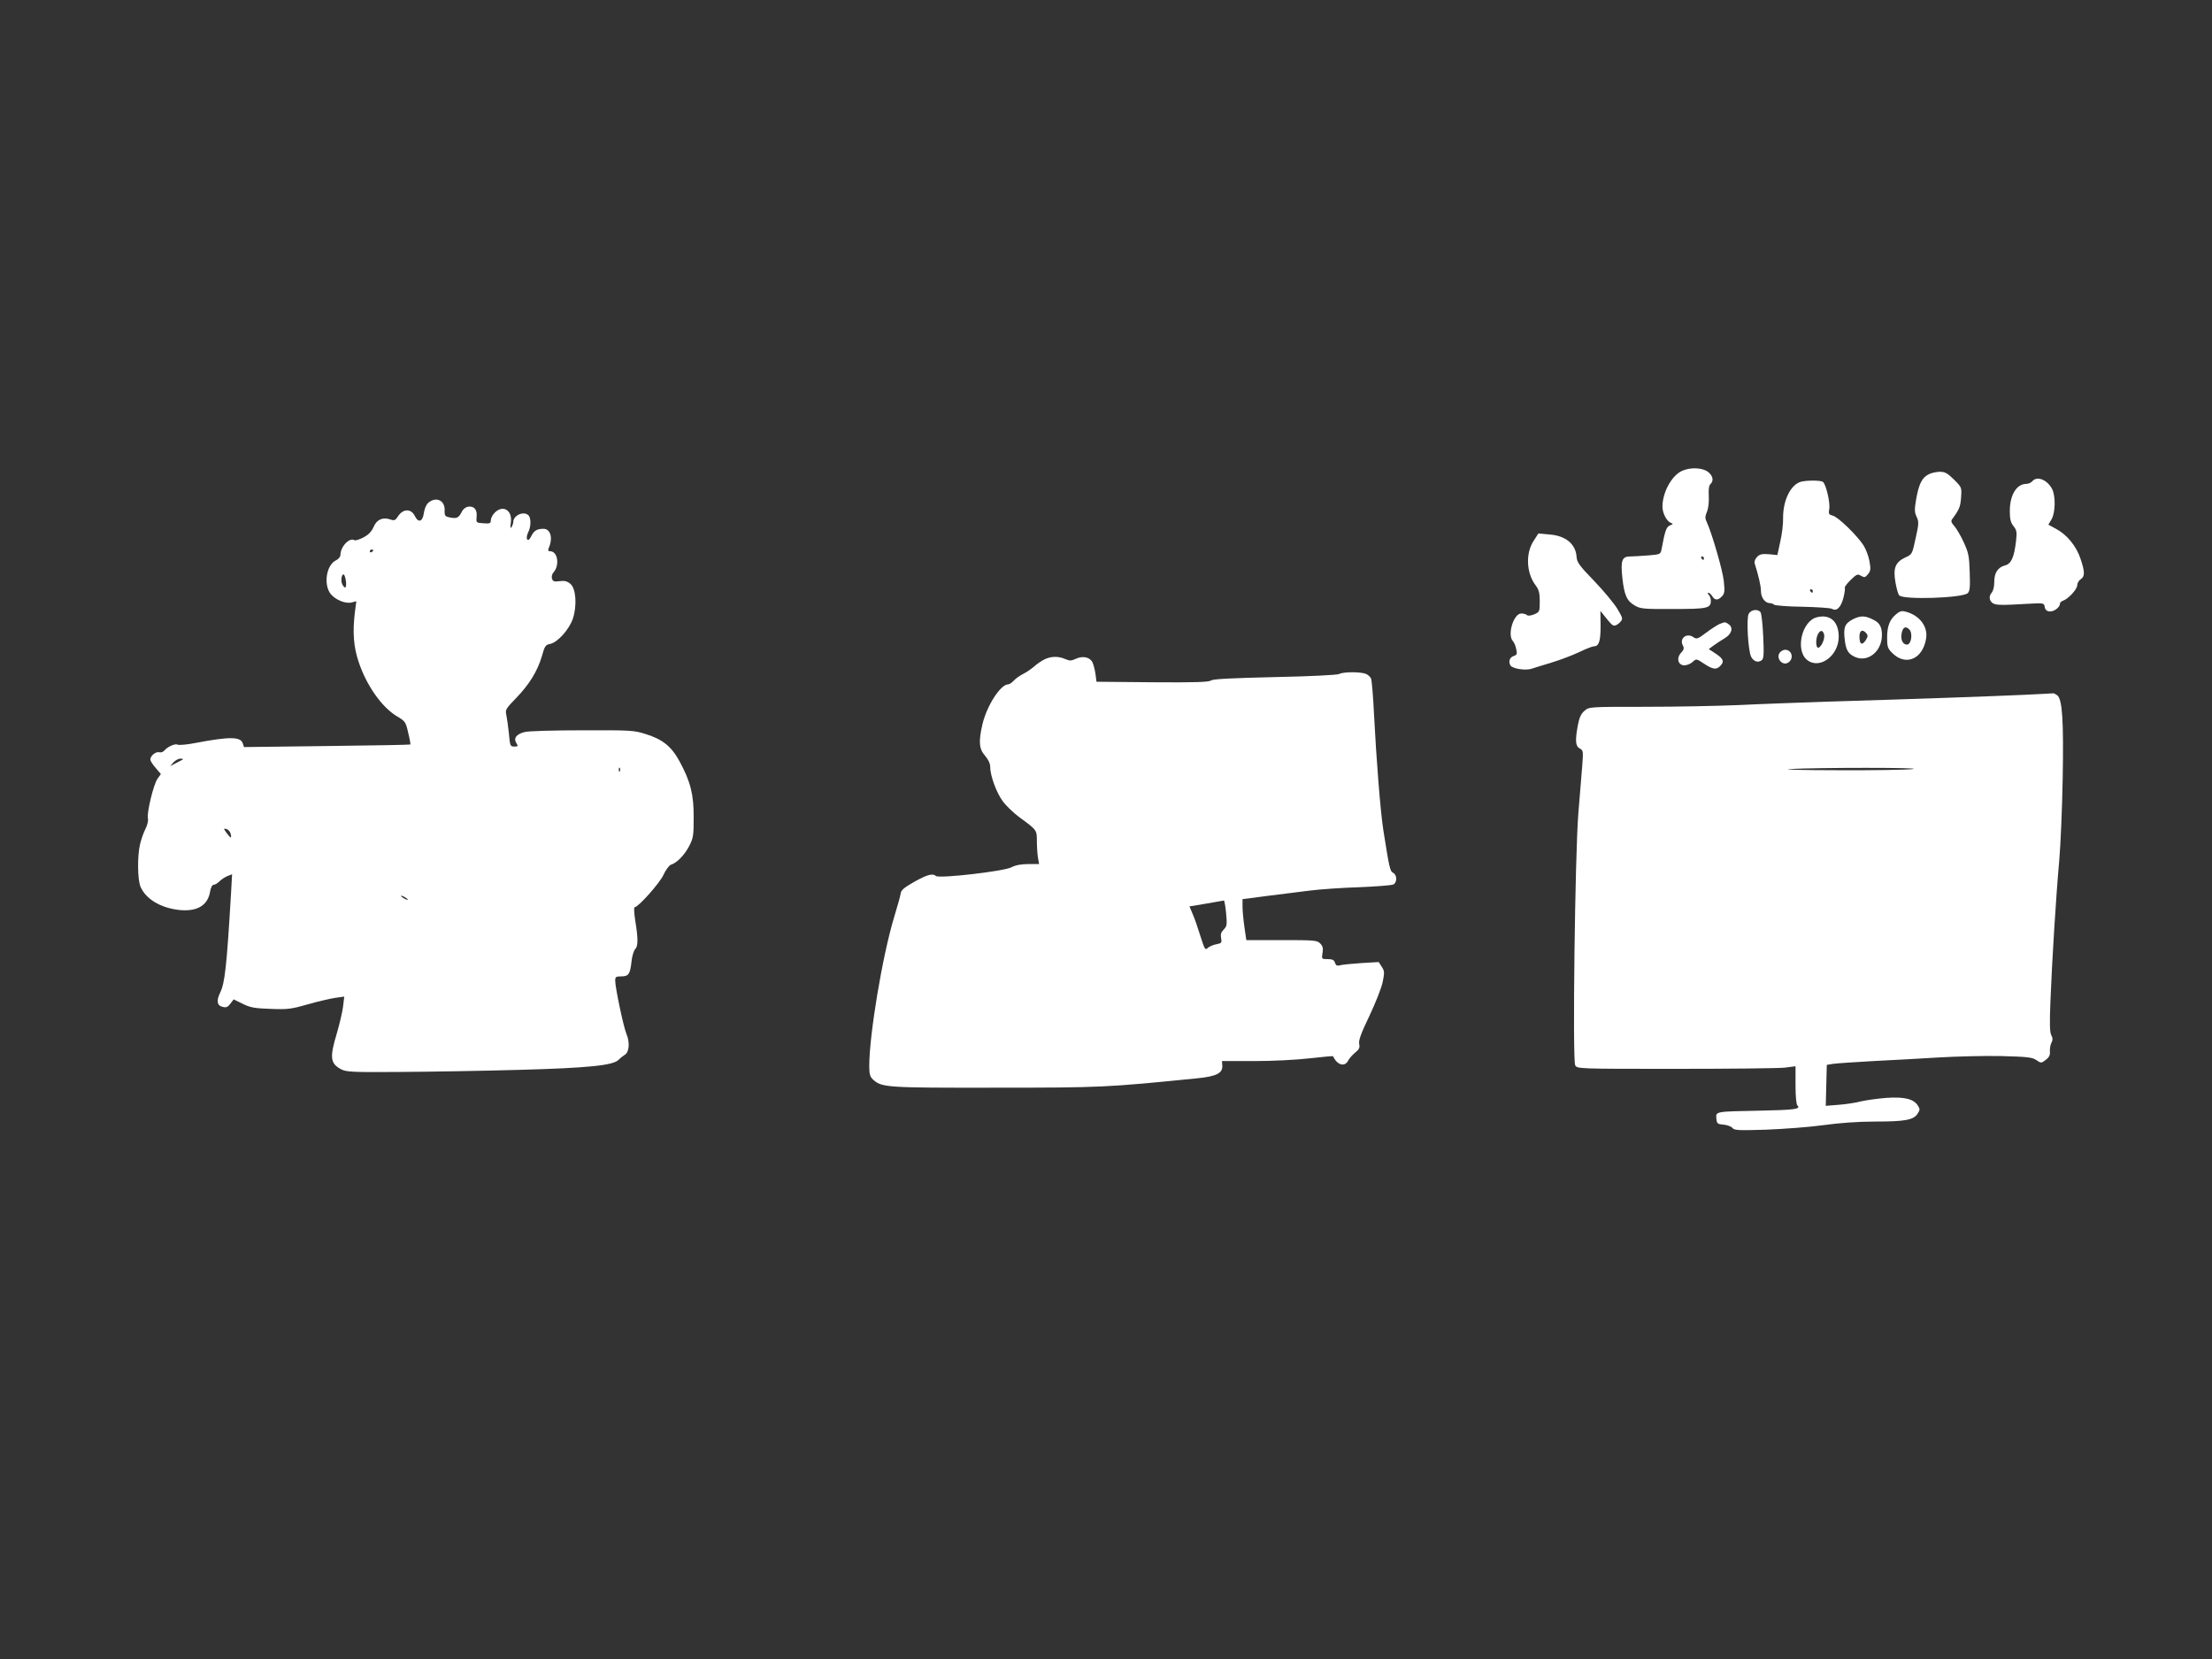
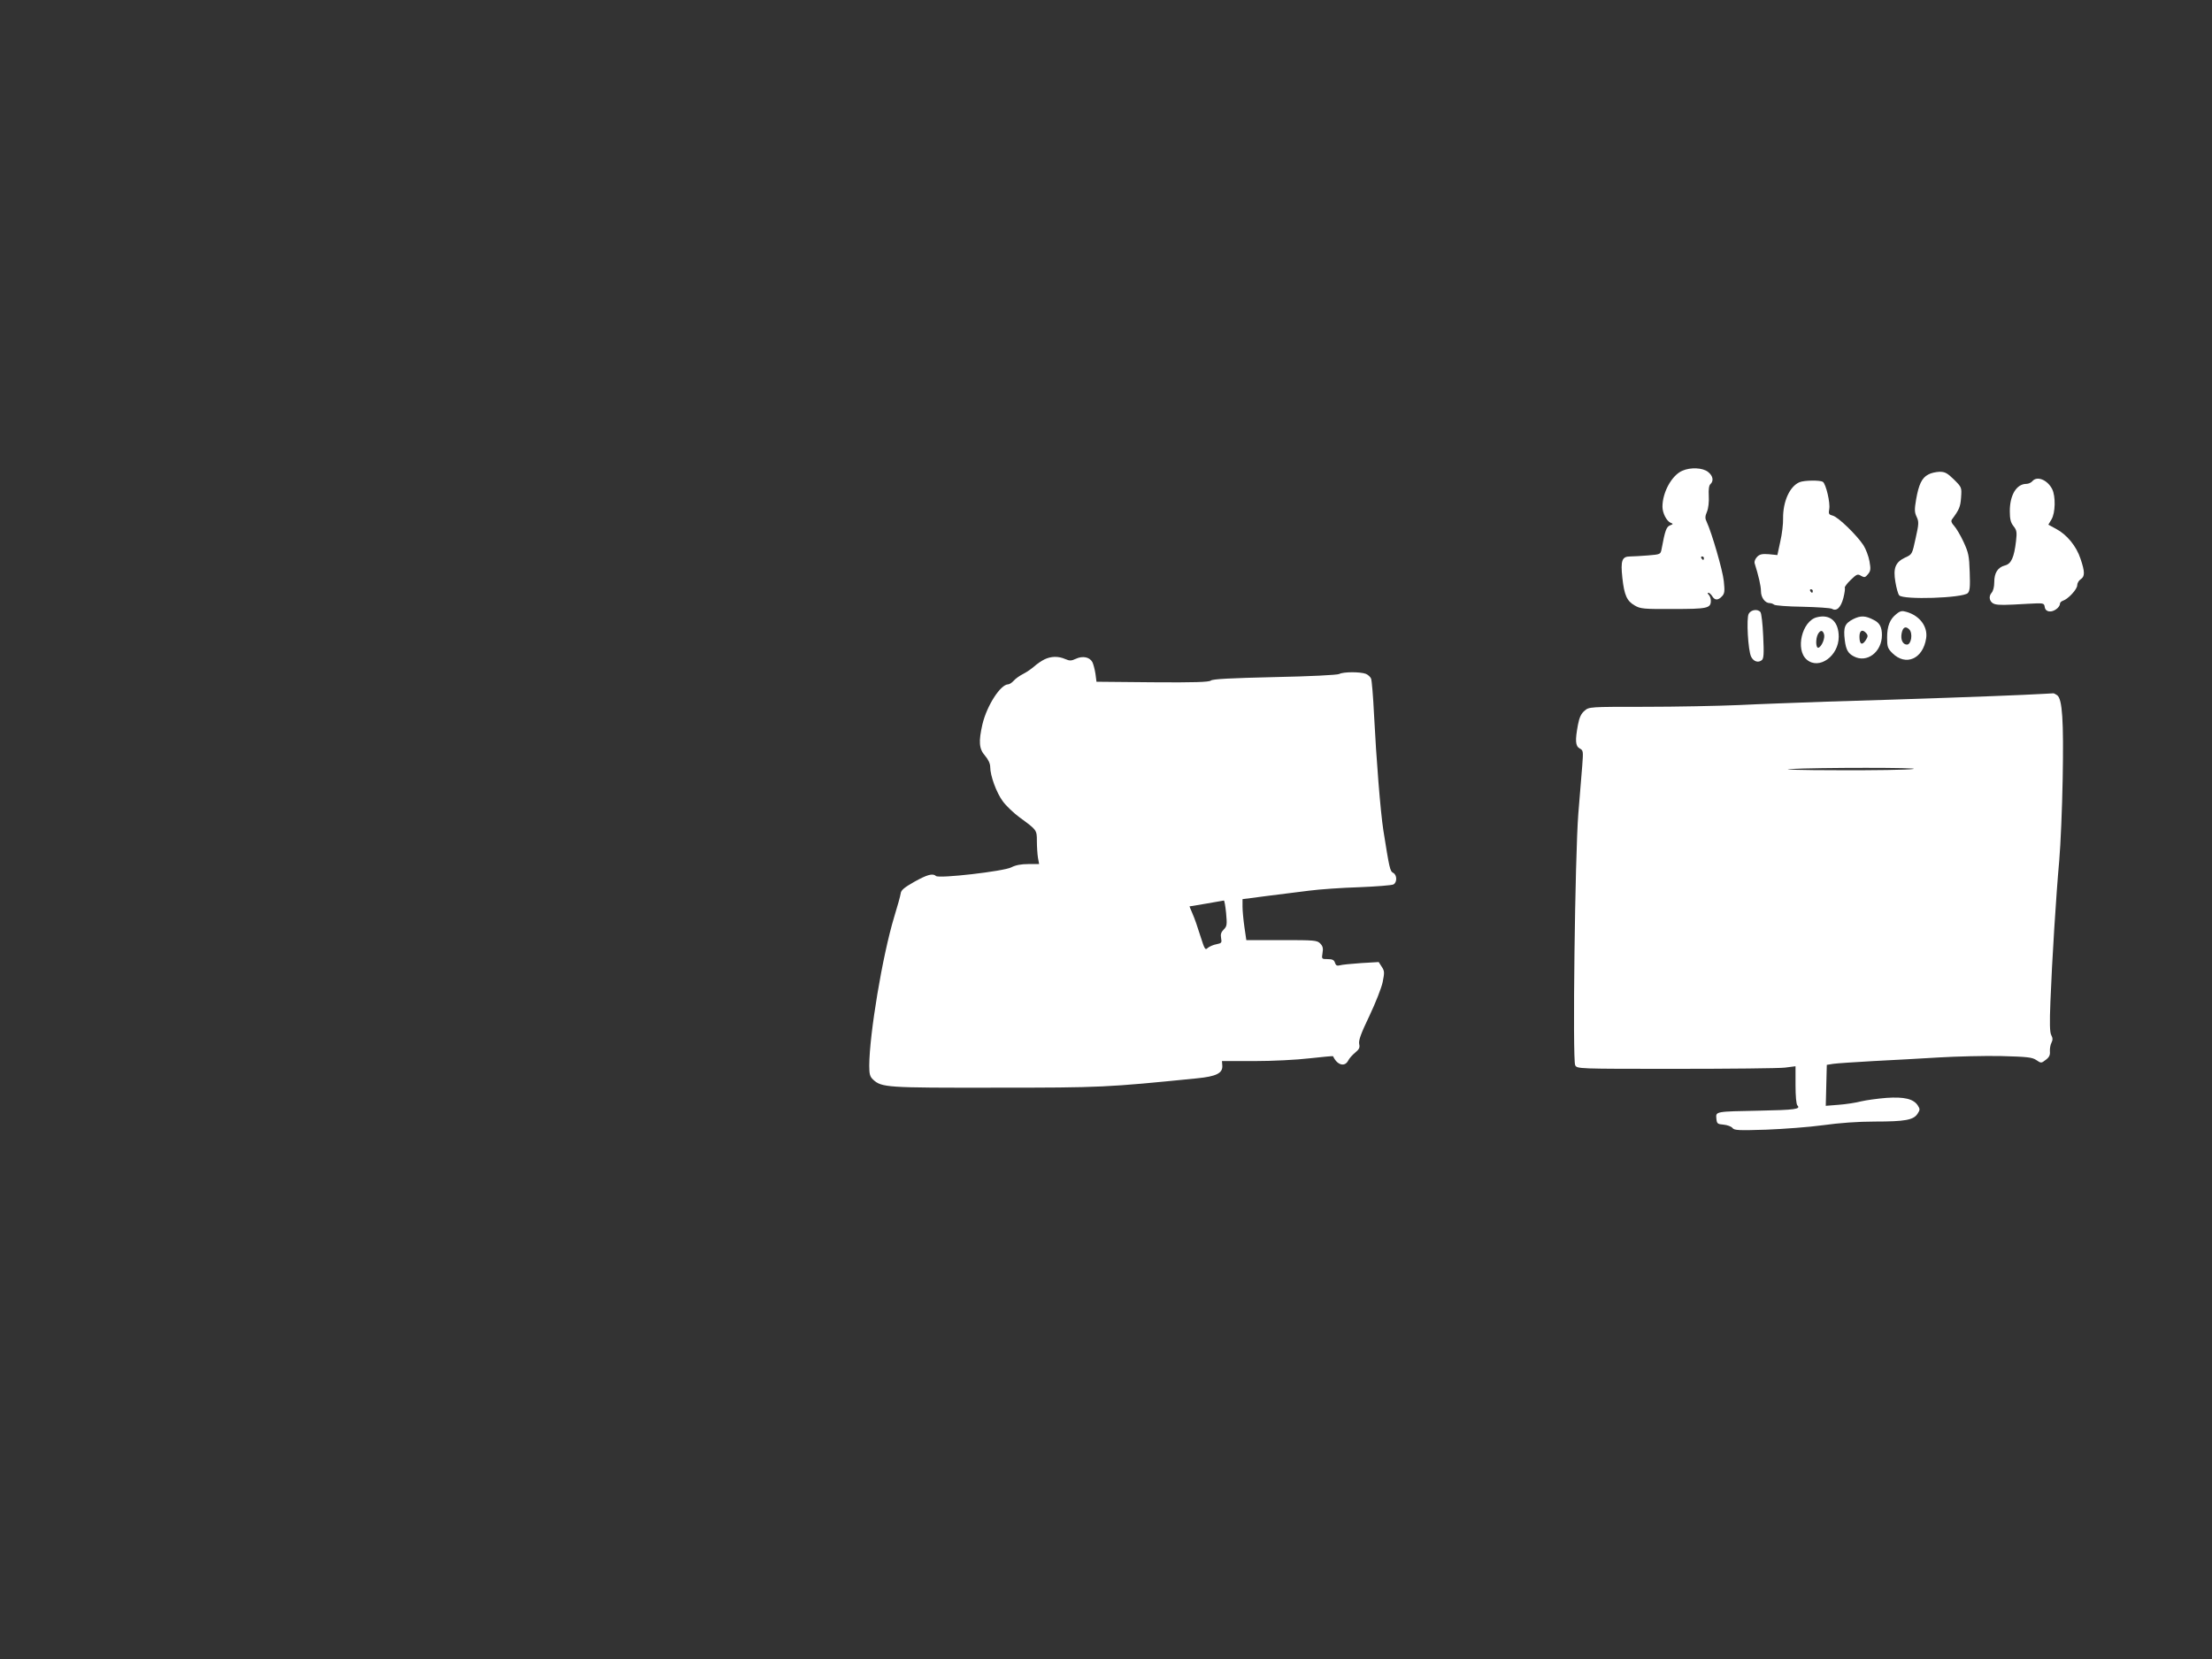
<svg xmlns="http://www.w3.org/2000/svg" version="1.0" width="1280pt" height="960pt" viewBox="0 0 1280 960" preserveAspectRatio="xMidYMid meet">
  <rect x="0" y="0" width="1280" height="960" fill="#333333" stroke="none" />
  <g transform="translate(0,960) scale(0.1,-0.1)" fill="#ffffff" stroke="none">
    <path d="M9735 6876 c-61 -26 -115 -125 -115 -208 0 -37 24 -83 47 -93 16 -6 16 -8 -3 -15 -21 -8 -29 -29 -49 -137 -6 -31 -7 -31 -78 -37 -40 -3 -86 -6 -104 -6 -47 0 -56 -23 -45 -124 11 -100 26 -134 72 -160 32 -19 52 -21 221 -20 199 0 219 4 219 48 0 12 -5 27 -12 34 -7 7 -8 12 -2 12 5 0 15 -9 22 -20 15 -25 34 -25 57 0 15 16 16 30 10 87 -6 62 -70 281 -99 343 -10 20 -10 32 2 60 8 20 12 57 10 91 -2 36 1 61 10 68 20 19 14 48 -14 70 -31 25 -102 28 -149 7z m125 -506 c0 -5 -2 -10 -4 -10 -3 0 -8 5 -11 10 -3 6 -1 10 4 10 6 0 11 -4 11 -10z" />
    <path d="M11158 6854 c-37 -19 -55 -58 -70 -143 -10 -59 -10 -75 3 -102 13 -28 13 -40 -6 -124 -20 -92 -20 -93 -60 -111 -57 -27 -71 -61 -57 -142 6 -35 15 -69 22 -77 23 -27 367 -16 397 13 12 13 14 36 11 121 -3 95 -7 113 -36 176 -18 39 -43 80 -55 93 -15 16 -18 27 -12 36 43 58 49 73 53 127 4 59 4 59 -41 104 -39 38 -52 45 -84 45 -21 -1 -50 -7 -65 -16z" />
    <path d="M11760 6815 c-7 -8 -22 -15 -34 -15 -57 0 -96 -64 -96 -158 0 -45 5 -66 21 -86 19 -24 21 -35 15 -87 -11 -95 -28 -132 -64 -141 -42 -11 -62 -43 -62 -97 0 -27 -6 -51 -16 -62 -20 -23 -10 -57 20 -65 25 -6 53 -6 188 2 95 5 96 5 100 -18 2 -15 11 -24 26 -26 25 -4 62 23 62 44 0 7 8 15 18 18 30 10 82 66 82 89 0 12 9 28 20 35 25 16 25 43 -1 119 -24 73 -79 140 -142 173 l-44 24 18 30 c23 38 25 134 4 176 -28 54 -88 78 -115 45z" />
    <path d="M10414 6810 c-57 -23 -97 -111 -96 -210 1 -30 -6 -90 -16 -133 l-17 -79 -49 5 c-39 3 -53 0 -68 -15 -11 -11 -17 -27 -15 -36 23 -73 37 -133 37 -163 0 -37 24 -69 51 -69 8 0 19 -4 25 -9 5 -5 79 -11 164 -12 85 -2 162 -7 171 -12 27 -16 51 7 66 63 7 28 11 55 8 59 -2 4 13 25 34 45 35 34 41 36 60 24 20 -11 24 -10 40 9 16 19 17 30 9 75 -5 29 -21 71 -35 93 -39 59 -146 163 -177 171 -23 6 -26 10 -21 38 7 36 -19 146 -37 158 -17 10 -107 9 -134 -2z m76 -630 c0 -5 -2 -10 -4 -10 -3 0 -8 5 -11 10 -3 6 -1 10 4 10 6 0 11 -4 11 -10z" />
-     <path d="M2480 6692 c-13 -11 -23 -33 -27 -59 -7 -53 -32 -61 -53 -18 -21 42 -66 42 -95 0 -17 -27 -23 -29 -46 -21 -44 15 -79 0 -97 -43 -12 -27 -29 -45 -59 -61 -23 -12 -46 -19 -52 -16 -28 18 -81 -37 -81 -85 0 -11 -11 -24 -25 -31 -57 -26 -75 -143 -30 -197 30 -34 85 -56 121 -47 l26 7 -9 -68 c-13 -112 -7 -196 22 -282 45 -137 134 -263 222 -316 48 -28 51 -33 65 -95 9 -36 14 -67 13 -68 -2 -2 -219 -6 -483 -9 l-480 -6 -7 21 c-12 40 -79 40 -272 3 -51 -10 -98 -14 -105 -10 -13 8 -58 -11 -77 -34 -6 -8 -20 -13 -30 -10 -20 5 -51 -21 -51 -42 0 -8 14 -30 31 -49 l30 -35 -20 -28 c-23 -33 -63 -199 -55 -229 3 -12 -3 -39 -15 -62 -11 -22 -25 -62 -31 -89 -16 -70 -14 -203 3 -244 30 -70 113 -121 218 -134 107 -13 172 24 185 107 4 22 12 38 20 38 8 0 23 9 34 20 12 12 33 25 47 31 l26 10 -6 -108 c-25 -426 -36 -522 -63 -577 -23 -47 -18 -75 13 -82 22 -6 31 -2 46 18 l19 25 51 -25 c44 -22 69 -27 163 -30 100 -4 120 -1 218 27 59 17 130 33 157 37 l51 7 -7 -59 c-4 -32 -21 -102 -36 -154 -42 -139 -38 -174 24 -207 29 -16 63 -18 337 -16 168 1 478 6 690 12 407 11 551 26 580 59 9 9 25 22 35 28 26 15 31 71 10 121 -17 41 -65 267 -65 308 0 22 4 25 34 25 43 0 52 12 60 83 3 33 13 65 21 74 18 17 18 62 1 166 -7 42 -8 77 -4 77 21 0 145 139 167 187 13 29 33 55 43 59 34 10 79 56 106 108 24 47 26 61 26 166 1 133 -19 209 -82 325 -47 86 -98 127 -195 157 -68 22 -88 23 -367 22 -162 0 -313 -4 -334 -10 -48 -12 -66 -36 -48 -64 11 -18 10 -20 -12 -20 -23 0 -25 4 -31 74 -4 41 -11 89 -15 108 -7 31 -3 37 56 98 77 79 125 158 150 244 16 58 21 65 48 70 43 9 110 84 131 146 25 76 18 176 -15 202 -18 15 -34 19 -62 15 -31 -4 -38 -2 -44 15 -3 11 0 26 9 36 37 41 24 122 -19 122 -12 0 -14 5 -9 18 26 58 11 112 -30 112 -37 0 -55 -10 -71 -43 -11 -21 -18 -26 -24 -17 -4 7 -1 24 6 39 17 32 18 83 2 99 -27 27 -88 0 -88 -39 0 -8 -5 -21 -10 -29 -7 -11 -8 -3 -4 26 11 75 -51 107 -98 52 -10 -11 -18 -29 -18 -40 0 -16 -6 -19 -42 -16 -43 3 -43 3 -40 39 4 41 -15 62 -50 57 -12 -2 -28 -14 -34 -26 -19 -38 -29 -44 -67 -37 -32 6 -35 9 -34 42 2 57 -48 81 -93 45z m-320 -276 c0 -3 -4 -8 -10 -11 -5 -3 -10 -1 -10 4 0 6 5 11 10 11 6 0 10 -2 10 -4z m-158 -181 c4 -38 -5 -46 -21 -17 -11 20 -4 65 9 57 4 -3 10 -21 12 -40z m-943 -1029 c-2 -2 -20 -11 -39 -21 l-35 -18 19 22 c11 11 28 21 39 21 11 0 18 -2 16 -4z m2528 -68 c-3 -8 -6 -5 -6 6 -1 11 2 17 5 13 3 -3 4 -12 1 -19z m-2253 -361 c8 -31 2 -30 -22 2 -19 27 -20 28 -2 24 10 -3 21 -14 24 -26z m1026 -383 c0 -2 -9 0 -20 6 -11 6 -20 13 -20 16 0 2 9 0 20 -6 11 -6 20 -13 20 -16z" />
-     <path d="M8875 6471 c-48 -72 -43 -187 11 -258 19 -25 24 -44 24 -93 0 -59 -1 -61 -32 -75 -21 -8 -37 -10 -42 -4 -6 5 -20 9 -33 9 -44 0 -82 -122 -49 -159 8 -9 17 -30 20 -48 6 -26 4 -32 -12 -38 -25 -7 -35 -31 -22 -55 11 -20 90 -32 125 -19 11 4 61 19 110 34 50 15 122 42 162 61 39 19 78 34 86 34 29 0 39 28 39 117 l-1 88 20 -25 c43 -54 49 -60 62 -60 8 0 22 9 32 20 17 19 17 21 -16 77 -19 31 -79 104 -134 161 -86 89 -100 108 -102 140 -5 74 -63 122 -156 129 l-65 6 -27 -42z" />
    <path d="M10119 6048 c-14 -26 -4 -210 14 -248 14 -28 41 -37 62 -20 11 9 13 37 8 138 -3 70 -10 133 -16 140 -16 20 -55 14 -68 -10z" />
    <path d="M10975 6048 c-39 -30 -55 -71 -55 -137 0 -53 3 -63 30 -90 78 -78 178 -34 196 86 10 67 -37 130 -113 152 -26 8 -37 6 -58 -11z m73 -90 c22 -22 12 -88 -13 -88 -24 0 -38 28 -31 65 7 36 23 44 44 23z" />
    <path d="M10513 6028 c-86 -22 -125 -188 -58 -245 71 -61 185 21 185 132 0 89 -50 133 -127 113z m42 -98 c7 -22 -13 -71 -32 -78 -16 -5 -18 51 -3 79 14 24 27 24 35 -1z" />
    <path d="M10723 6017 c-48 -25 -57 -46 -48 -121 7 -56 19 -77 52 -94 76 -41 163 25 163 123 0 46 -13 71 -48 88 -48 25 -75 26 -119 4z m77 -82 c10 -12 9 -20 -4 -40 -21 -32 -36 -24 -36 21 0 37 18 45 40 19z" />
-     <path d="M9950 5989 c-13 -6 -48 -28 -77 -50 -49 -37 -55 -39 -74 -26 -40 28 -84 -9 -60 -50 7 -14 5 -23 -11 -40 -29 -31 -18 -73 19 -73 15 0 36 9 48 20 21 19 21 19 65 -10 51 -34 72 -37 94 -14 25 25 19 42 -25 71 l-41 27 27 20 c16 12 44 30 64 42 41 24 53 61 25 81 -21 15 -21 15 -54 2z" />
-     <path d="M10300 5825 c-26 -32 13 -81 48 -59 34 22 22 74 -18 74 -10 0 -23 -7 -30 -15z" />
    <path d="M6043 5784 c-18 -9 -44 -27 -58 -40 -15 -13 -43 -33 -63 -43 -20 -10 -46 -28 -56 -40 -11 -12 -25 -21 -32 -21 -44 0 -123 -122 -149 -231 -23 -101 -20 -142 15 -182 19 -22 30 -46 30 -65 0 -51 36 -149 73 -199 19 -26 63 -68 97 -93 100 -73 100 -73 100 -137 0 -32 3 -75 6 -95 l7 -38 -62 0 c-42 0 -74 -6 -99 -19 -44 -23 -420 -66 -436 -50 -18 17 -51 8 -126 -34 -58 -33 -76 -48 -78 -67 -2 -14 -19 -76 -38 -137 -68 -225 -143 -677 -144 -859 0 -50 4 -64 22 -81 50 -46 76 -48 708 -47 616 0 645 2 1165 54 114 11 151 30 148 74 l-2 26 187 0 c105 0 246 7 321 16 73 8 134 14 135 12 23 -51 67 -64 87 -26 6 13 25 34 41 47 23 19 28 29 23 50 -4 21 10 60 59 162 35 74 70 162 77 196 11 55 11 64 -5 88 l-18 28 -102 -6 c-55 -4 -111 -9 -123 -13 -16 -4 -23 -1 -28 15 -5 16 -15 21 -42 21 -35 0 -36 0 -30 36 5 27 1 40 -14 55 -18 18 -34 19 -223 19 l-204 0 -11 75 c-6 42 -11 95 -11 119 l0 43 138 18 c75 9 187 23 247 31 61 8 191 17 290 20 99 4 188 11 198 16 22 11 22 55 -1 67 -19 10 -22 26 -57 246 -17 109 -41 413 -54 670 -5 105 -13 198 -17 208 -4 10 -18 23 -31 28 -32 12 -130 12 -153 -1 -11 -6 -171 -14 -373 -18 -254 -6 -359 -11 -370 -20 -11 -9 -95 -12 -338 -10 l-324 3 -6 46 c-4 26 -12 56 -18 68 -16 29 -56 37 -95 19 -26 -12 -36 -13 -61 -2 -41 18 -83 17 -122 -2z m1052 -1468 c6 -67 5 -76 -14 -95 -15 -15 -19 -28 -15 -49 5 -27 3 -30 -27 -36 -18 -3 -40 -13 -50 -21 -15 -15 -18 -9 -43 69 -14 46 -34 104 -45 128 l-18 43 96 16 c53 9 99 17 103 18 3 1 9 -32 13 -73z" />
    <path d="M11705 5579 c-177 -8 -617 -24 -1130 -39 -165 -6 -397 -14 -515 -20 -118 -5 -361 -10 -540 -10 -322 0 -325 0 -351 -23 -19 -16 -30 -38 -38 -81 -17 -91 -15 -123 10 -137 21 -11 21 -16 15 -98 -4 -47 -14 -174 -23 -281 -19 -243 -34 -1423 -18 -1454 11 -21 15 -21 580 -21 314 0 598 3 633 7 l62 8 0 -108 c0 -64 4 -112 11 -119 21 -21 -15 -26 -220 -30 -256 -5 -253 -4 -249 -46 3 -29 6 -32 42 -35 22 -2 45 -11 51 -19 10 -14 35 -15 196 -10 101 4 249 15 329 26 93 13 201 21 300 21 173 0 223 9 246 45 15 23 15 27 1 49 -25 37 -77 50 -181 43 -50 -4 -116 -13 -146 -20 -30 -8 -89 -17 -130 -20 l-75 -6 3 118 3 119 37 6 c20 3 125 10 232 16 107 5 278 15 380 21 102 6 264 10 360 8 151 -4 179 -7 203 -23 28 -19 29 -19 55 1 20 15 26 28 24 49 -1 16 3 39 9 50 8 16 8 27 -1 44 -9 16 -10 69 -5 194 9 235 33 618 51 816 8 91 17 305 20 475 6 337 -2 460 -32 482 -10 7 -20 12 -23 11 -3 0 -82 -5 -176 -9z m-635 -429 c-30 -5 -226 -8 -435 -7 -211 0 -333 4 -275 7 155 9 775 9 710 0z" />
  </g>
</svg>